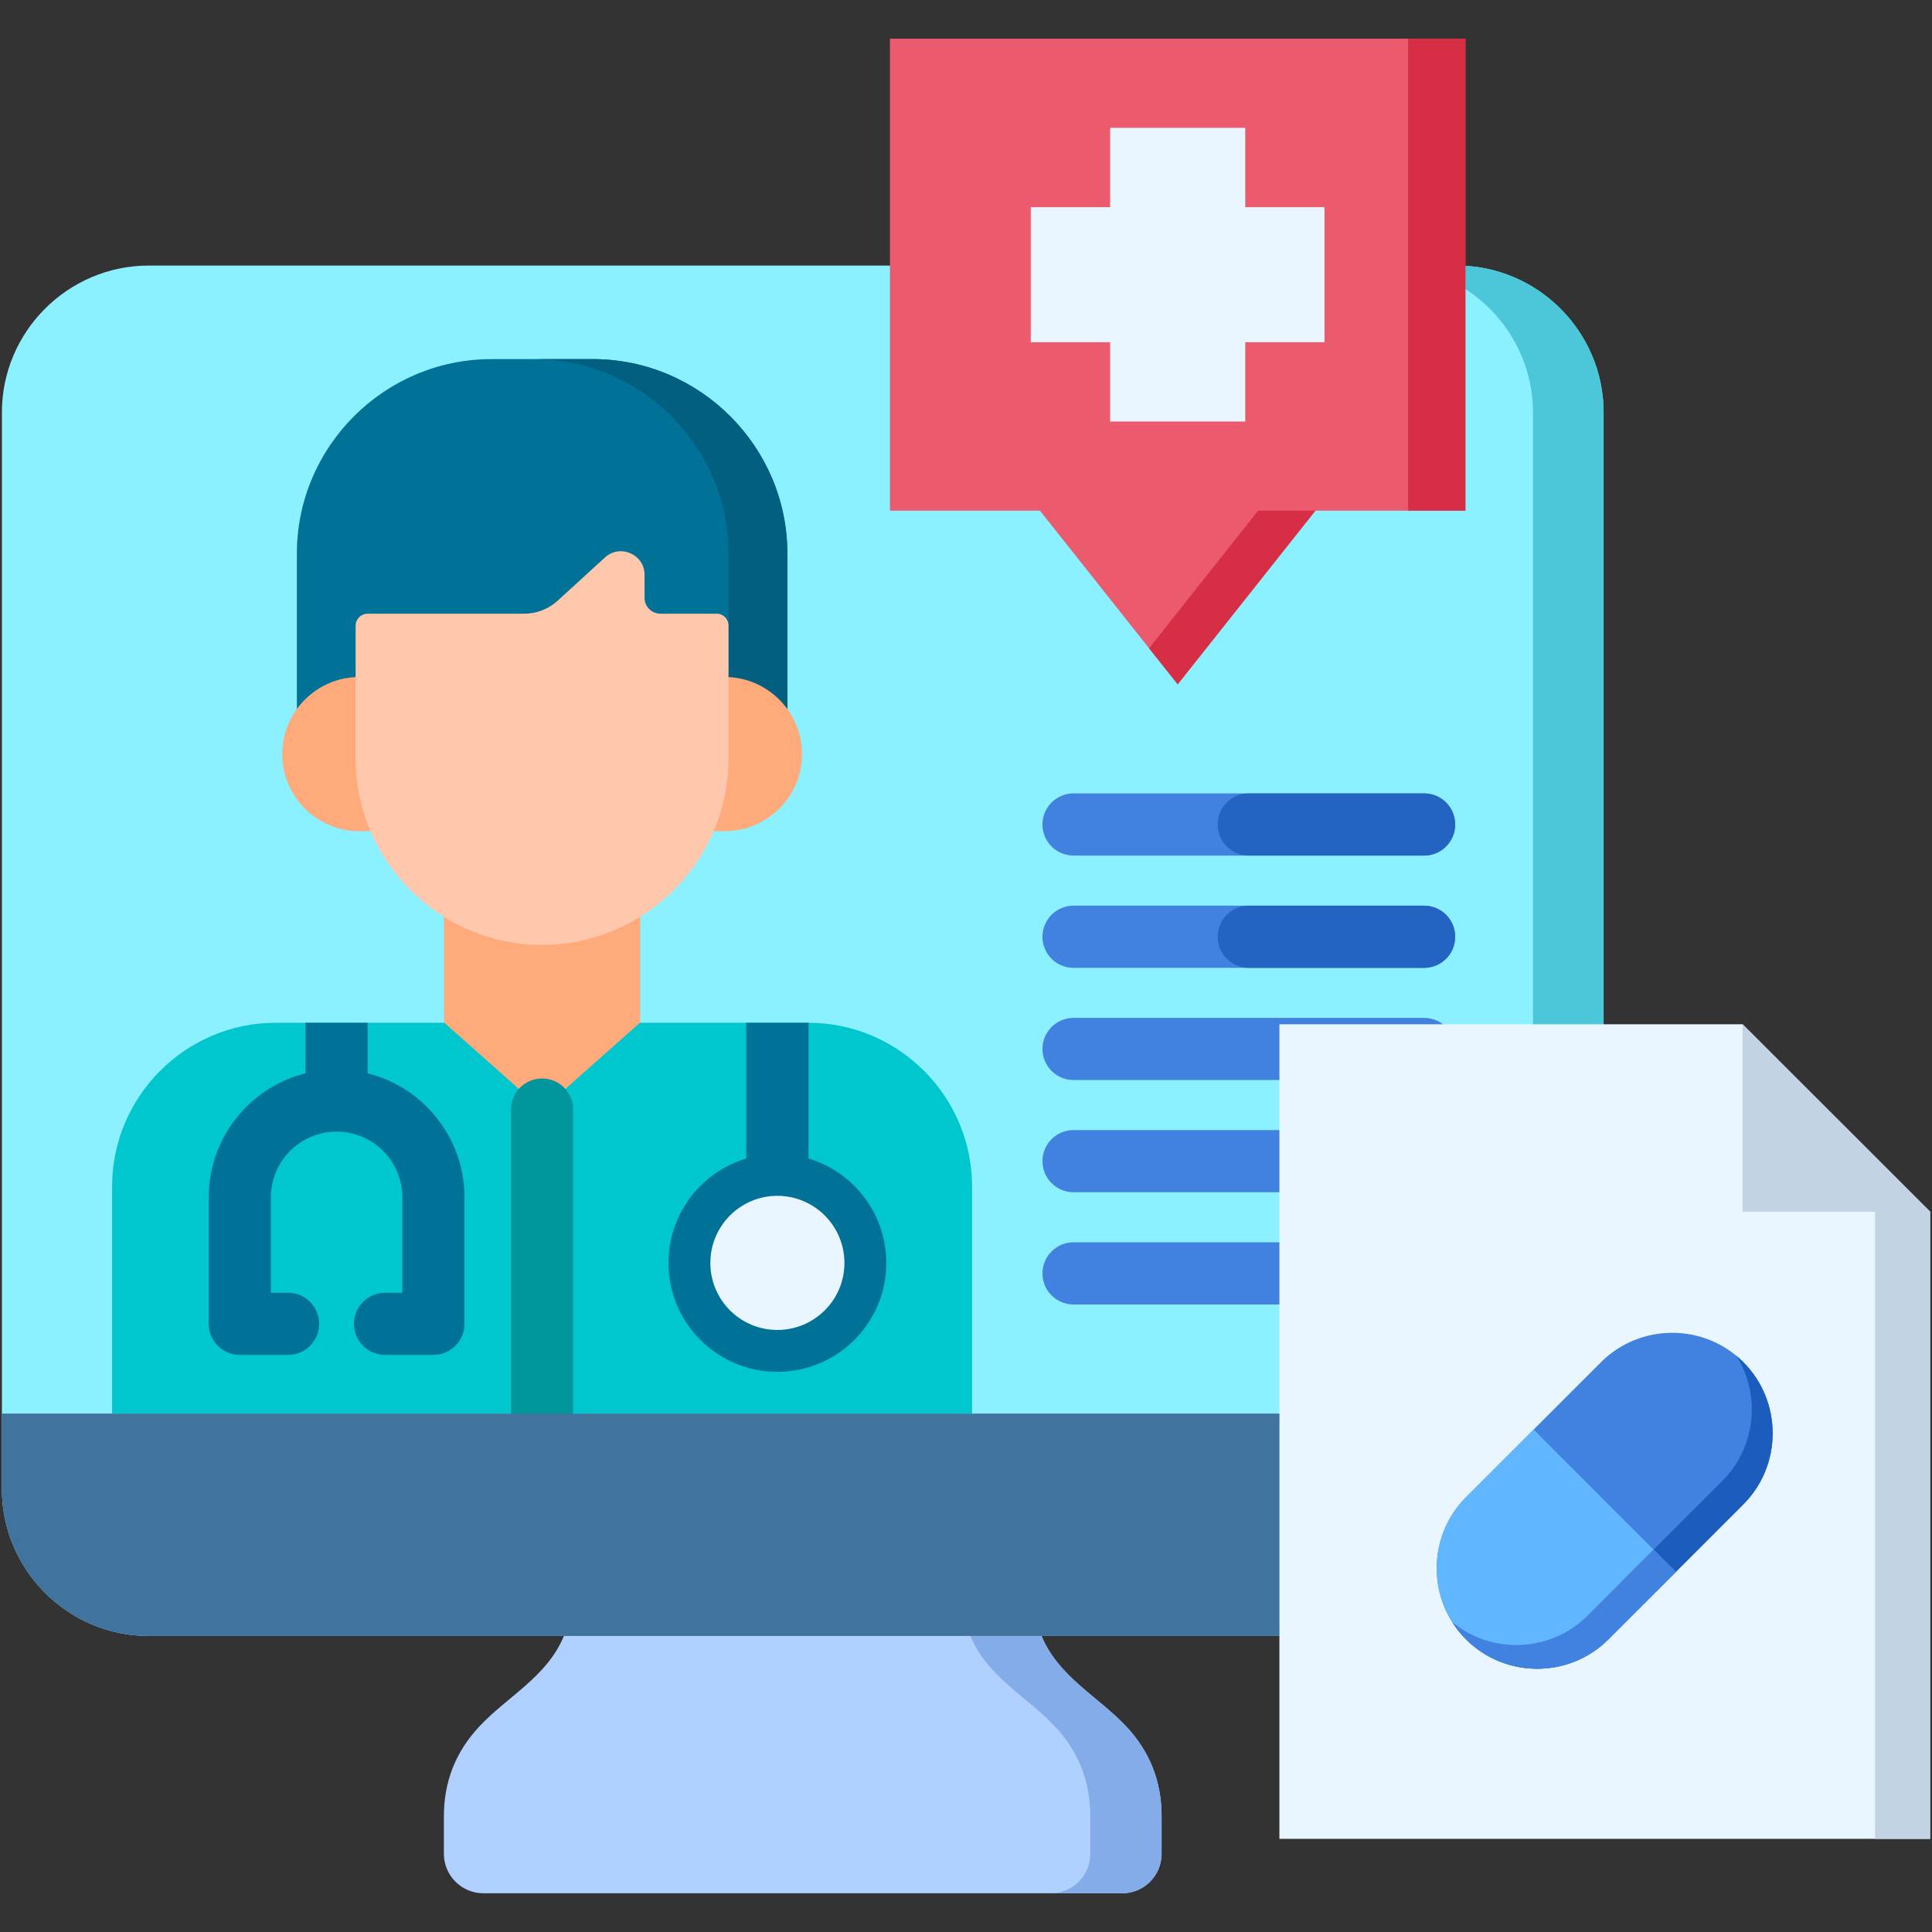
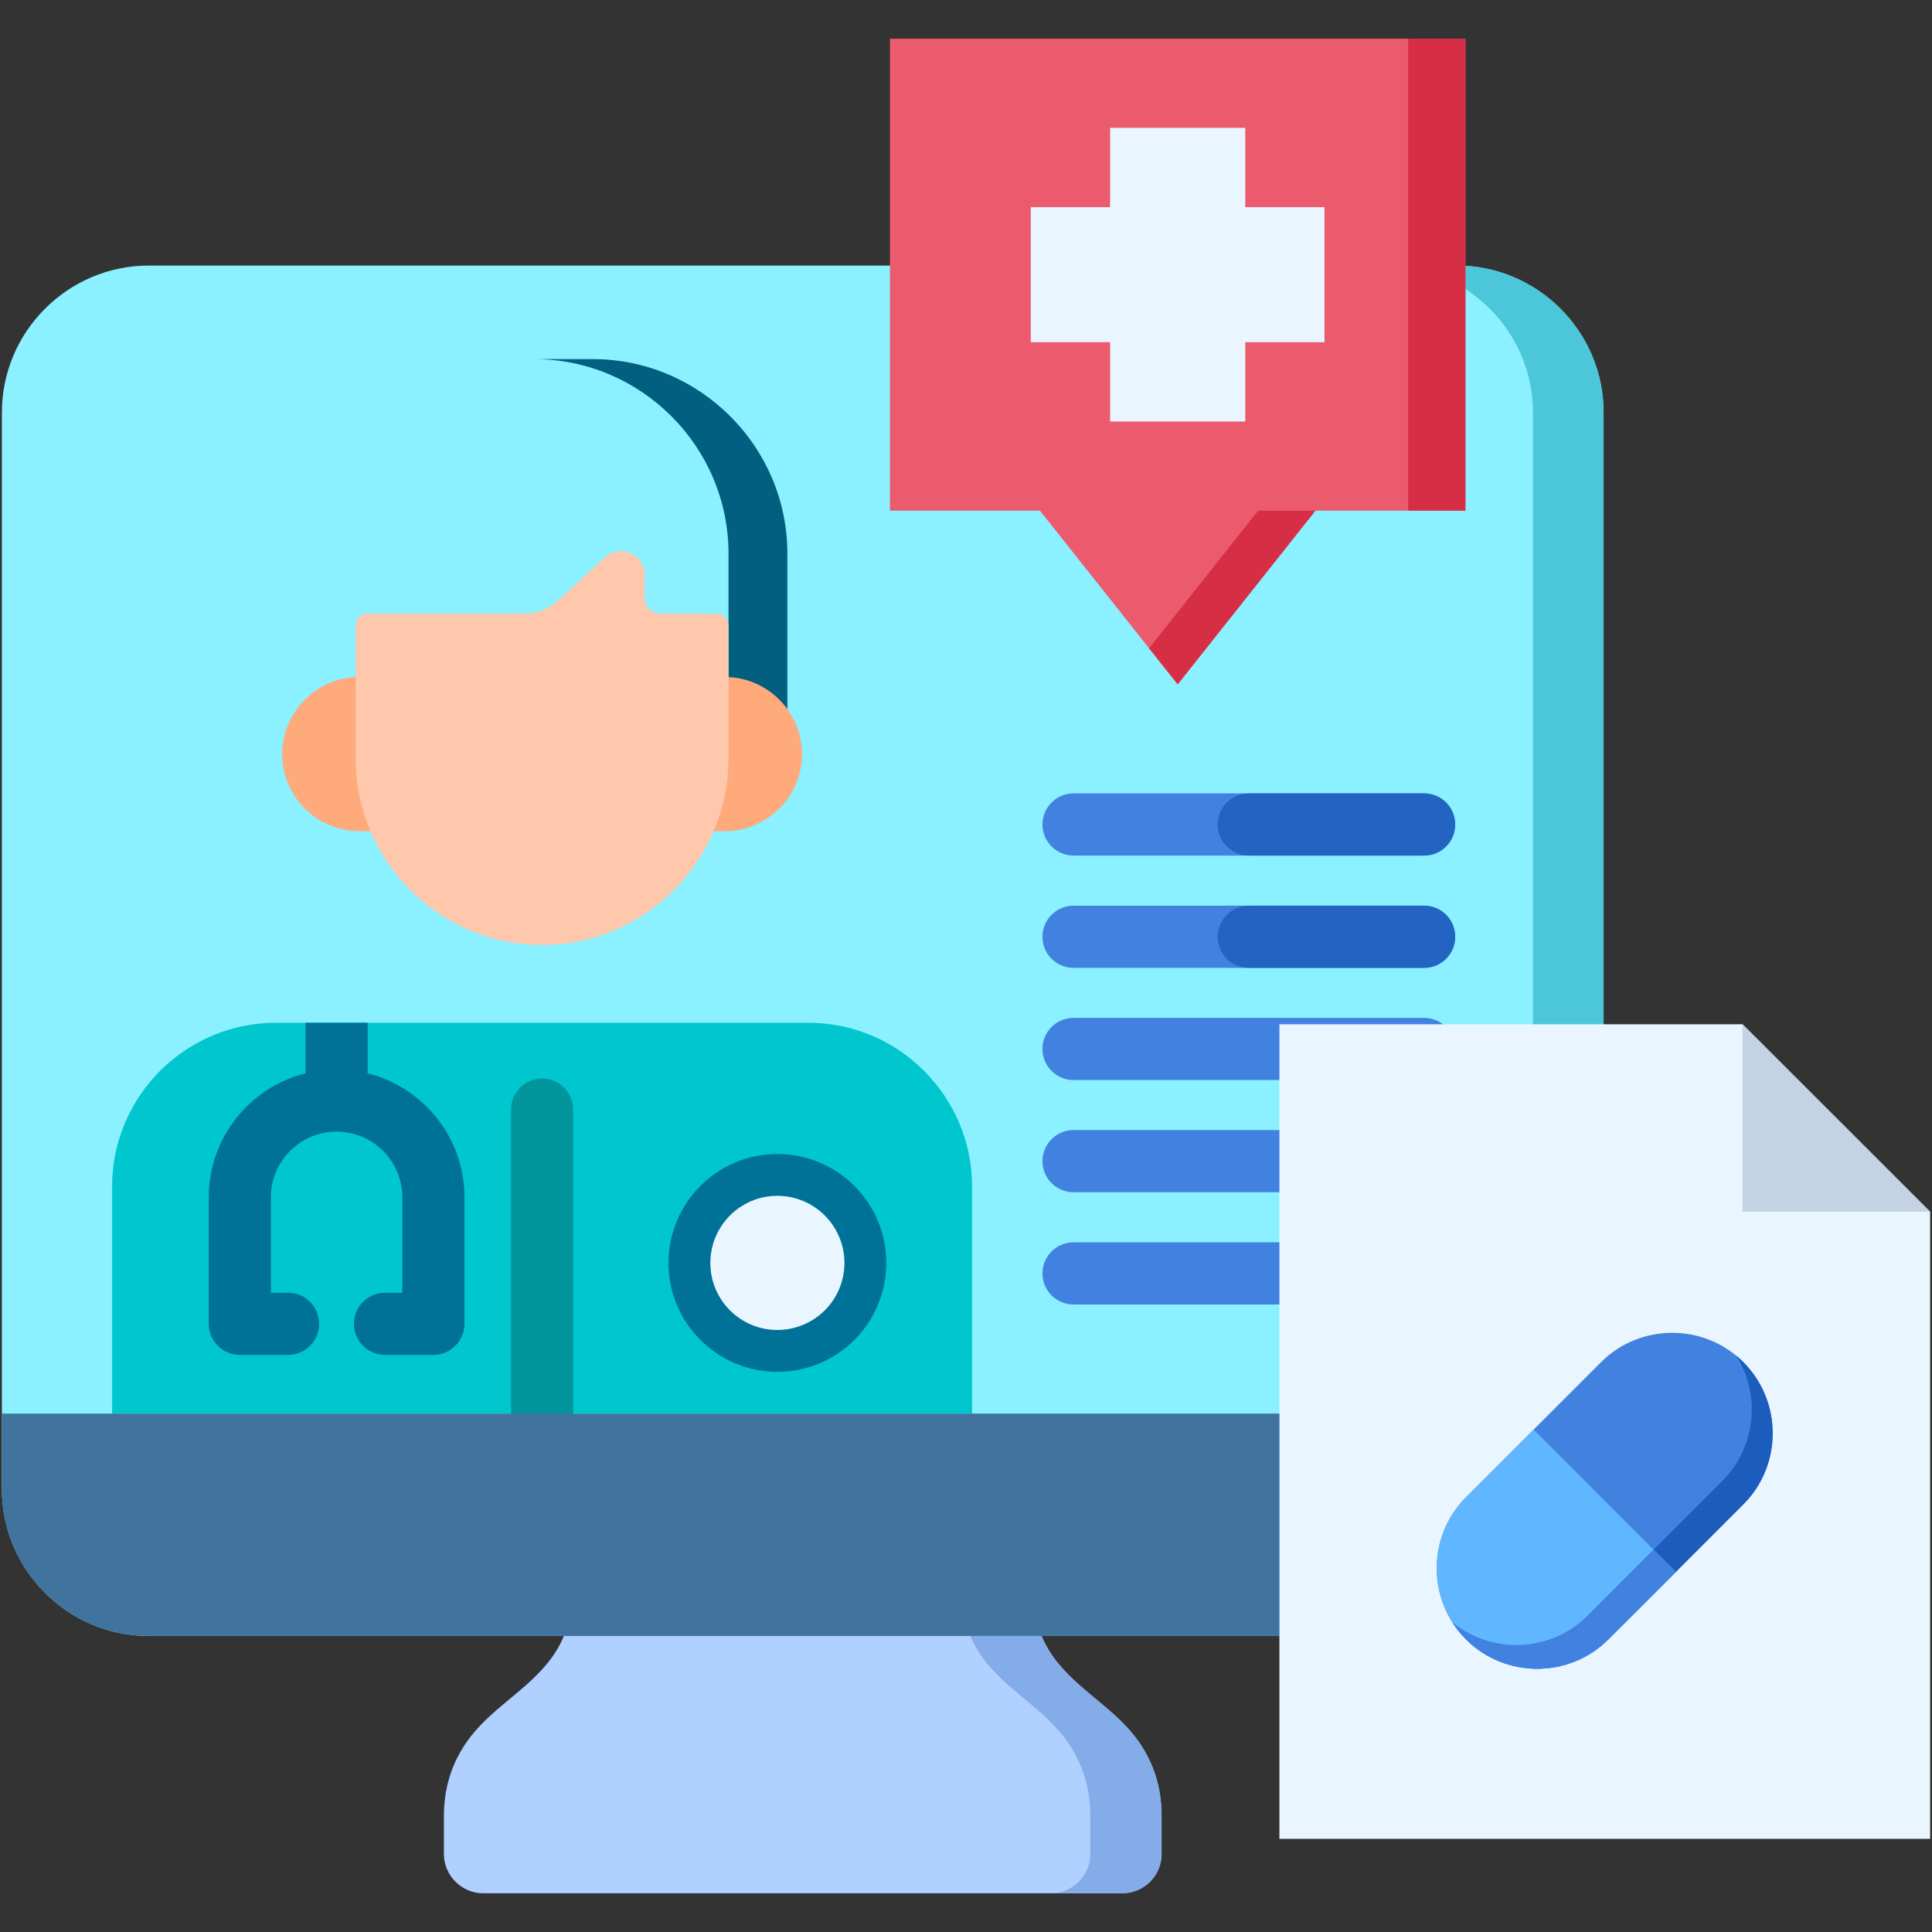
<svg xmlns="http://www.w3.org/2000/svg" width="50" height="50" viewBox="0 0 50 50" fill="none">
  <rect x="0" y="0" width="50" height="50" fill="#333333" stroke="none" />
  <path fill-rule="evenodd" clip-rule="evenodd" d="M3.848 6.873H37.702C39.793 6.873 41.501 8.584 41.501 10.672V38.54C41.501 40.628 39.793 42.339 37.702 42.339H3.848C1.757 42.339 0.049 40.628 0.049 38.54V10.672C0.049 8.584 1.757 6.873 3.848 6.873Z" fill="#8BF0FF" />
  <path fill-rule="evenodd" clip-rule="evenodd" d="M35.871 6.873H37.702C39.793 6.873 41.501 8.584 41.501 10.672V38.54C41.501 40.628 39.793 42.339 37.702 42.339H35.871C37.962 42.339 39.673 40.628 39.673 38.54V10.672C39.673 8.584 37.962 6.873 35.871 6.873Z" fill="#4CC6D9" />
  <path fill-rule="evenodd" clip-rule="evenodd" d="M12.509 48.998H20.776H29.044C29.606 48.998 30.062 48.539 30.062 47.98V47.002C30.062 46.106 29.76 45.336 29.149 44.683C28.417 43.902 27.393 43.397 26.956 42.339H20.776H14.594C14.157 43.397 13.133 43.902 12.403 44.683C11.793 45.336 11.488 46.106 11.488 47.002V47.98C11.488 48.539 11.947 48.998 12.509 48.998Z" fill="#B0D0FF" />
  <path fill-rule="evenodd" clip-rule="evenodd" d="M23.032 1.001H37.925V13.216H34.043L30.478 17.71L26.914 13.216H23.032V1.001Z" fill="#EC5A6E" />
  <path fill-rule="evenodd" clip-rule="evenodd" d="M2.901 36.584H25.157V30.704C25.157 28.374 23.252 26.469 20.922 26.469H7.136C4.806 26.469 2.901 28.374 2.901 30.704V36.584Z" fill="#00C7CE" />
-   <path fill-rule="evenodd" clip-rule="evenodd" d="M11.491 23.568H16.567V26.463L14.029 28.716L11.491 26.463V23.568Z" fill="#FFAA7B" />
  <path d="M14.029 37.388C13.585 37.388 13.225 37.028 13.225 36.584V28.715C13.225 28.271 13.585 27.911 14.029 27.911C14.473 27.911 14.833 28.271 14.833 28.715V36.584C14.833 37.028 14.473 37.388 14.029 37.388Z" fill="#00969B" />
  <path d="M9.514 27.777V26.469H7.906V27.777C6.469 28.137 5.402 29.439 5.402 30.986V34.26C5.402 34.705 5.762 35.065 6.206 35.065H7.455C7.899 35.065 8.259 34.705 8.259 34.26C8.259 33.816 7.899 33.456 7.455 33.456H7.01V30.986C7.01 30.049 7.773 29.287 8.71 29.287C9.649 29.287 10.412 30.049 10.412 30.986V33.456H9.965C9.52 33.456 9.16 33.816 9.16 34.26C9.16 34.705 9.52 35.065 9.965 35.065H11.217C11.661 35.065 12.021 34.705 12.021 34.26V30.986C12.021 29.439 10.953 28.137 9.514 27.777Z" fill="#017297" />
-   <path d="M20.922 26.469H19.313V30.949C19.313 31.394 19.675 31.753 20.117 31.753C20.562 31.753 20.925 31.394 20.925 30.949V26.469H20.922Z" fill="#017297" />
  <path fill-rule="evenodd" clip-rule="evenodd" d="M20.118 29.865C21.675 29.865 22.938 31.129 22.938 32.686C22.938 34.24 21.675 35.503 20.118 35.503C18.563 35.503 17.3 34.24 17.3 32.686C17.3 31.129 18.563 29.865 20.118 29.865Z" fill="#017297" />
  <path fill-rule="evenodd" clip-rule="evenodd" d="M20.117 30.948C21.076 30.948 21.854 31.727 21.854 32.685C21.854 33.643 21.076 34.419 20.117 34.419C19.159 34.419 18.384 33.643 18.384 32.685C18.384 31.727 19.159 30.948 20.117 30.948Z" fill="#EAF6FF" />
-   <path fill-rule="evenodd" clip-rule="evenodd" d="M7.683 19.358H20.377V14.325C20.377 11.558 18.11 9.294 15.344 9.294H12.717C9.948 9.294 7.683 11.558 7.683 14.325V19.358Z" fill="#017297" />
  <path d="M27.783 22.142H36.855C37.3 22.142 37.66 21.782 37.66 21.337C37.66 20.893 37.3 20.533 36.855 20.533H27.783C27.339 20.533 26.979 20.893 26.979 21.337C26.979 21.782 27.339 22.142 27.783 22.142Z" fill="#4181E0" />
  <path d="M36.855 23.439H27.783C27.339 23.439 26.979 23.799 26.979 24.244C26.979 24.688 27.339 25.048 27.783 25.048H36.855C37.3 25.048 37.66 24.688 37.66 24.244C37.66 23.799 37.3 23.439 36.855 23.439Z" fill="#4181E0" />
  <path d="M36.855 26.343H27.783C27.339 26.343 26.979 26.703 26.979 27.147C26.979 27.591 27.339 27.951 27.783 27.951H36.855C37.3 27.951 37.66 27.591 37.66 27.147C37.66 26.703 37.3 26.343 36.855 26.343Z" fill="#4181E0" />
  <path d="M36.855 29.246H27.783C27.339 29.246 26.979 29.606 26.979 30.05C26.979 30.494 27.339 30.855 27.783 30.855H36.855C37.3 30.855 37.66 30.495 37.66 30.05C37.66 29.606 37.3 29.246 36.855 29.246Z" fill="#4181E0" />
  <path d="M36.855 32.151H27.783C27.339 32.151 26.979 32.511 26.979 32.956C26.979 33.4 27.339 33.76 27.783 33.76H36.855C37.3 33.76 37.66 33.4 37.66 32.956C37.66 32.511 37.3 32.151 36.855 32.151Z" fill="#4181E0" />
  <path fill-rule="evenodd" clip-rule="evenodd" d="M28.73 3.309H32.227V5.362H34.277V8.856H32.227V10.909H28.73V8.856H26.677V5.362H28.73V3.309Z" fill="#EAF6FF" />
  <path fill-rule="evenodd" clip-rule="evenodd" d="M33.111 26.508H45.097L49.951 31.359V47.589H33.111V26.508Z" fill="#EAF6FF" />
  <path fill-rule="evenodd" clip-rule="evenodd" d="M45.097 31.359H49.951L45.097 26.508V31.359Z" fill="#C4D3E4" />
  <path fill-rule="evenodd" clip-rule="evenodd" d="M45.117 35.252C46.13 36.265 46.13 37.922 45.117 38.934L41.624 42.428C40.611 43.44 38.954 43.44 37.942 42.428C36.929 41.415 36.929 39.758 37.942 38.746L41.435 35.252C42.448 34.24 44.105 34.24 45.117 35.252Z" fill="#4181E0" />
  <path fill-rule="evenodd" clip-rule="evenodd" d="M14.029 36.584H2.901H0.049V38.54C0.049 40.628 1.757 42.339 3.848 42.339H14.594H20.776H26.956H33.111V36.584H25.157H14.029Z" fill="#41739F" />
-   <path fill-rule="evenodd" clip-rule="evenodd" d="M45.097 26.508L49.951 31.359V47.589H48.525V31.359L45.097 26.508Z" fill="#C4D3E4" />
  <path fill-rule="evenodd" clip-rule="evenodd" d="M36.442 1.001H37.925V13.216H36.442V1.001ZM34.043 13.216L30.479 17.71L29.737 16.778L32.56 13.216L34.043 13.216Z" fill="#D62F45" />
  <path fill-rule="evenodd" clip-rule="evenodd" d="M18.854 19.358H20.377V14.325C20.377 11.558 18.11 9.294 15.344 9.294H13.821C16.59 9.294 18.854 11.558 18.854 14.325V19.358Z" fill="#025F80" />
  <path fill-rule="evenodd" clip-rule="evenodd" d="M9.297 17.521H18.76C19.858 17.521 20.756 18.42 20.756 19.518C20.756 20.613 19.858 21.511 18.76 21.511H9.297C8.199 21.511 7.304 20.613 7.304 19.518C7.304 18.42 8.199 17.521 9.297 17.521Z" fill="#FFAA7B" />
  <path fill-rule="evenodd" clip-rule="evenodd" d="M9.511 15.883H13.547C13.892 15.883 14.188 15.768 14.442 15.537L15.655 14.428C15.84 14.26 16.088 14.22 16.316 14.32C16.544 14.419 16.681 14.63 16.681 14.879V15.475C16.681 15.7 16.866 15.882 17.092 15.882H18.549C18.717 15.882 18.854 16.022 18.854 16.19V19.63C18.854 22.285 16.684 24.455 14.029 24.455C11.377 24.455 9.203 22.285 9.203 19.63V16.19C9.203 16.022 9.343 15.883 9.511 15.883Z" fill="#FFC7AB" />
  <path fill-rule="evenodd" clip-rule="evenodd" d="M27.199 48.998H29.044C29.606 48.998 30.062 48.539 30.062 47.98V47.002C30.062 46.106 29.76 45.336 29.15 44.683C28.417 43.902 27.393 43.397 26.956 42.339H25.114C25.55 43.397 26.574 43.902 27.304 44.683C27.915 45.336 28.217 46.106 28.217 47.002V47.98C28.217 48.539 27.761 48.998 27.199 48.998Z" fill="#84ACE8" />
  <path fill-rule="evenodd" clip-rule="evenodd" d="M45.117 35.252C46.13 36.265 46.13 37.922 45.117 38.934L41.624 42.428C40.611 43.44 38.954 43.44 37.942 42.428C37.805 42.291 37.685 42.14 37.585 41.983C38.606 42.824 40.129 42.767 41.085 41.815L44.578 38.321C45.451 37.445 45.571 36.091 44.935 35.084C44.997 35.138 45.057 35.193 45.117 35.252Z" fill="#1B5CBD" />
  <path fill-rule="evenodd" clip-rule="evenodd" d="M37.942 38.745C36.961 39.727 36.929 41.318 37.853 42.336C37.882 42.367 37.913 42.399 37.942 42.427C38.954 43.44 40.611 43.44 41.624 42.427L43.372 40.682L42.017 39.327L41.492 38.802L39.69 36.997L37.942 38.745Z" fill="#60B7FF" />
  <path fill-rule="evenodd" clip-rule="evenodd" d="M37.594 41.997L37.6 42.002L37.608 42.02L37.614 42.025L37.631 42.048L37.648 42.074L37.662 42.097C37.671 42.108 37.677 42.12 37.685 42.128L37.7 42.148C37.708 42.159 37.717 42.171 37.725 42.182L37.737 42.194C37.745 42.208 37.757 42.222 37.768 42.233L37.774 42.242C37.785 42.256 37.799 42.271 37.811 42.285V42.288H37.813C37.828 42.305 37.839 42.319 37.853 42.336H37.856V42.339H37.859V42.342H37.862V42.345H37.865V42.347H37.868V42.35H37.87V42.353H37.873V42.356V42.359H37.876V42.362H37.879V42.364H37.882V42.367H37.885V42.37H37.888V42.373H37.89V42.376H37.893V42.379H37.896V42.381H37.899V42.384H37.902V42.387H37.904V42.39L37.907 42.393L37.91 42.396L37.913 42.398L37.916 42.401L37.919 42.404L37.921 42.407L37.924 42.41L37.927 42.413L37.93 42.415L37.933 42.418L37.936 42.421L37.938 42.424L37.941 42.427C38.954 43.439 40.611 43.439 41.623 42.427L43.371 40.681L42.792 40.102L41.084 41.814C40.129 42.766 38.606 42.823 37.585 41.982L37.594 41.997Z" fill="#4181E0" />
  <path d="M32.318 22.142H36.855C37.3 22.142 37.66 21.782 37.66 21.337C37.66 20.893 37.3 20.533 36.855 20.533H32.318C31.874 20.533 31.514 20.893 31.514 21.337C31.514 21.782 31.874 22.142 32.318 22.142Z" fill="#2363C2" />
  <path d="M36.855 23.439H32.318C31.874 23.439 31.514 23.799 31.514 24.244C31.514 24.688 31.874 25.048 32.318 25.048H36.855C37.3 25.048 37.66 24.688 37.66 24.244C37.66 23.799 37.3 23.439 36.855 23.439Z" fill="#2363C2" />
</svg>